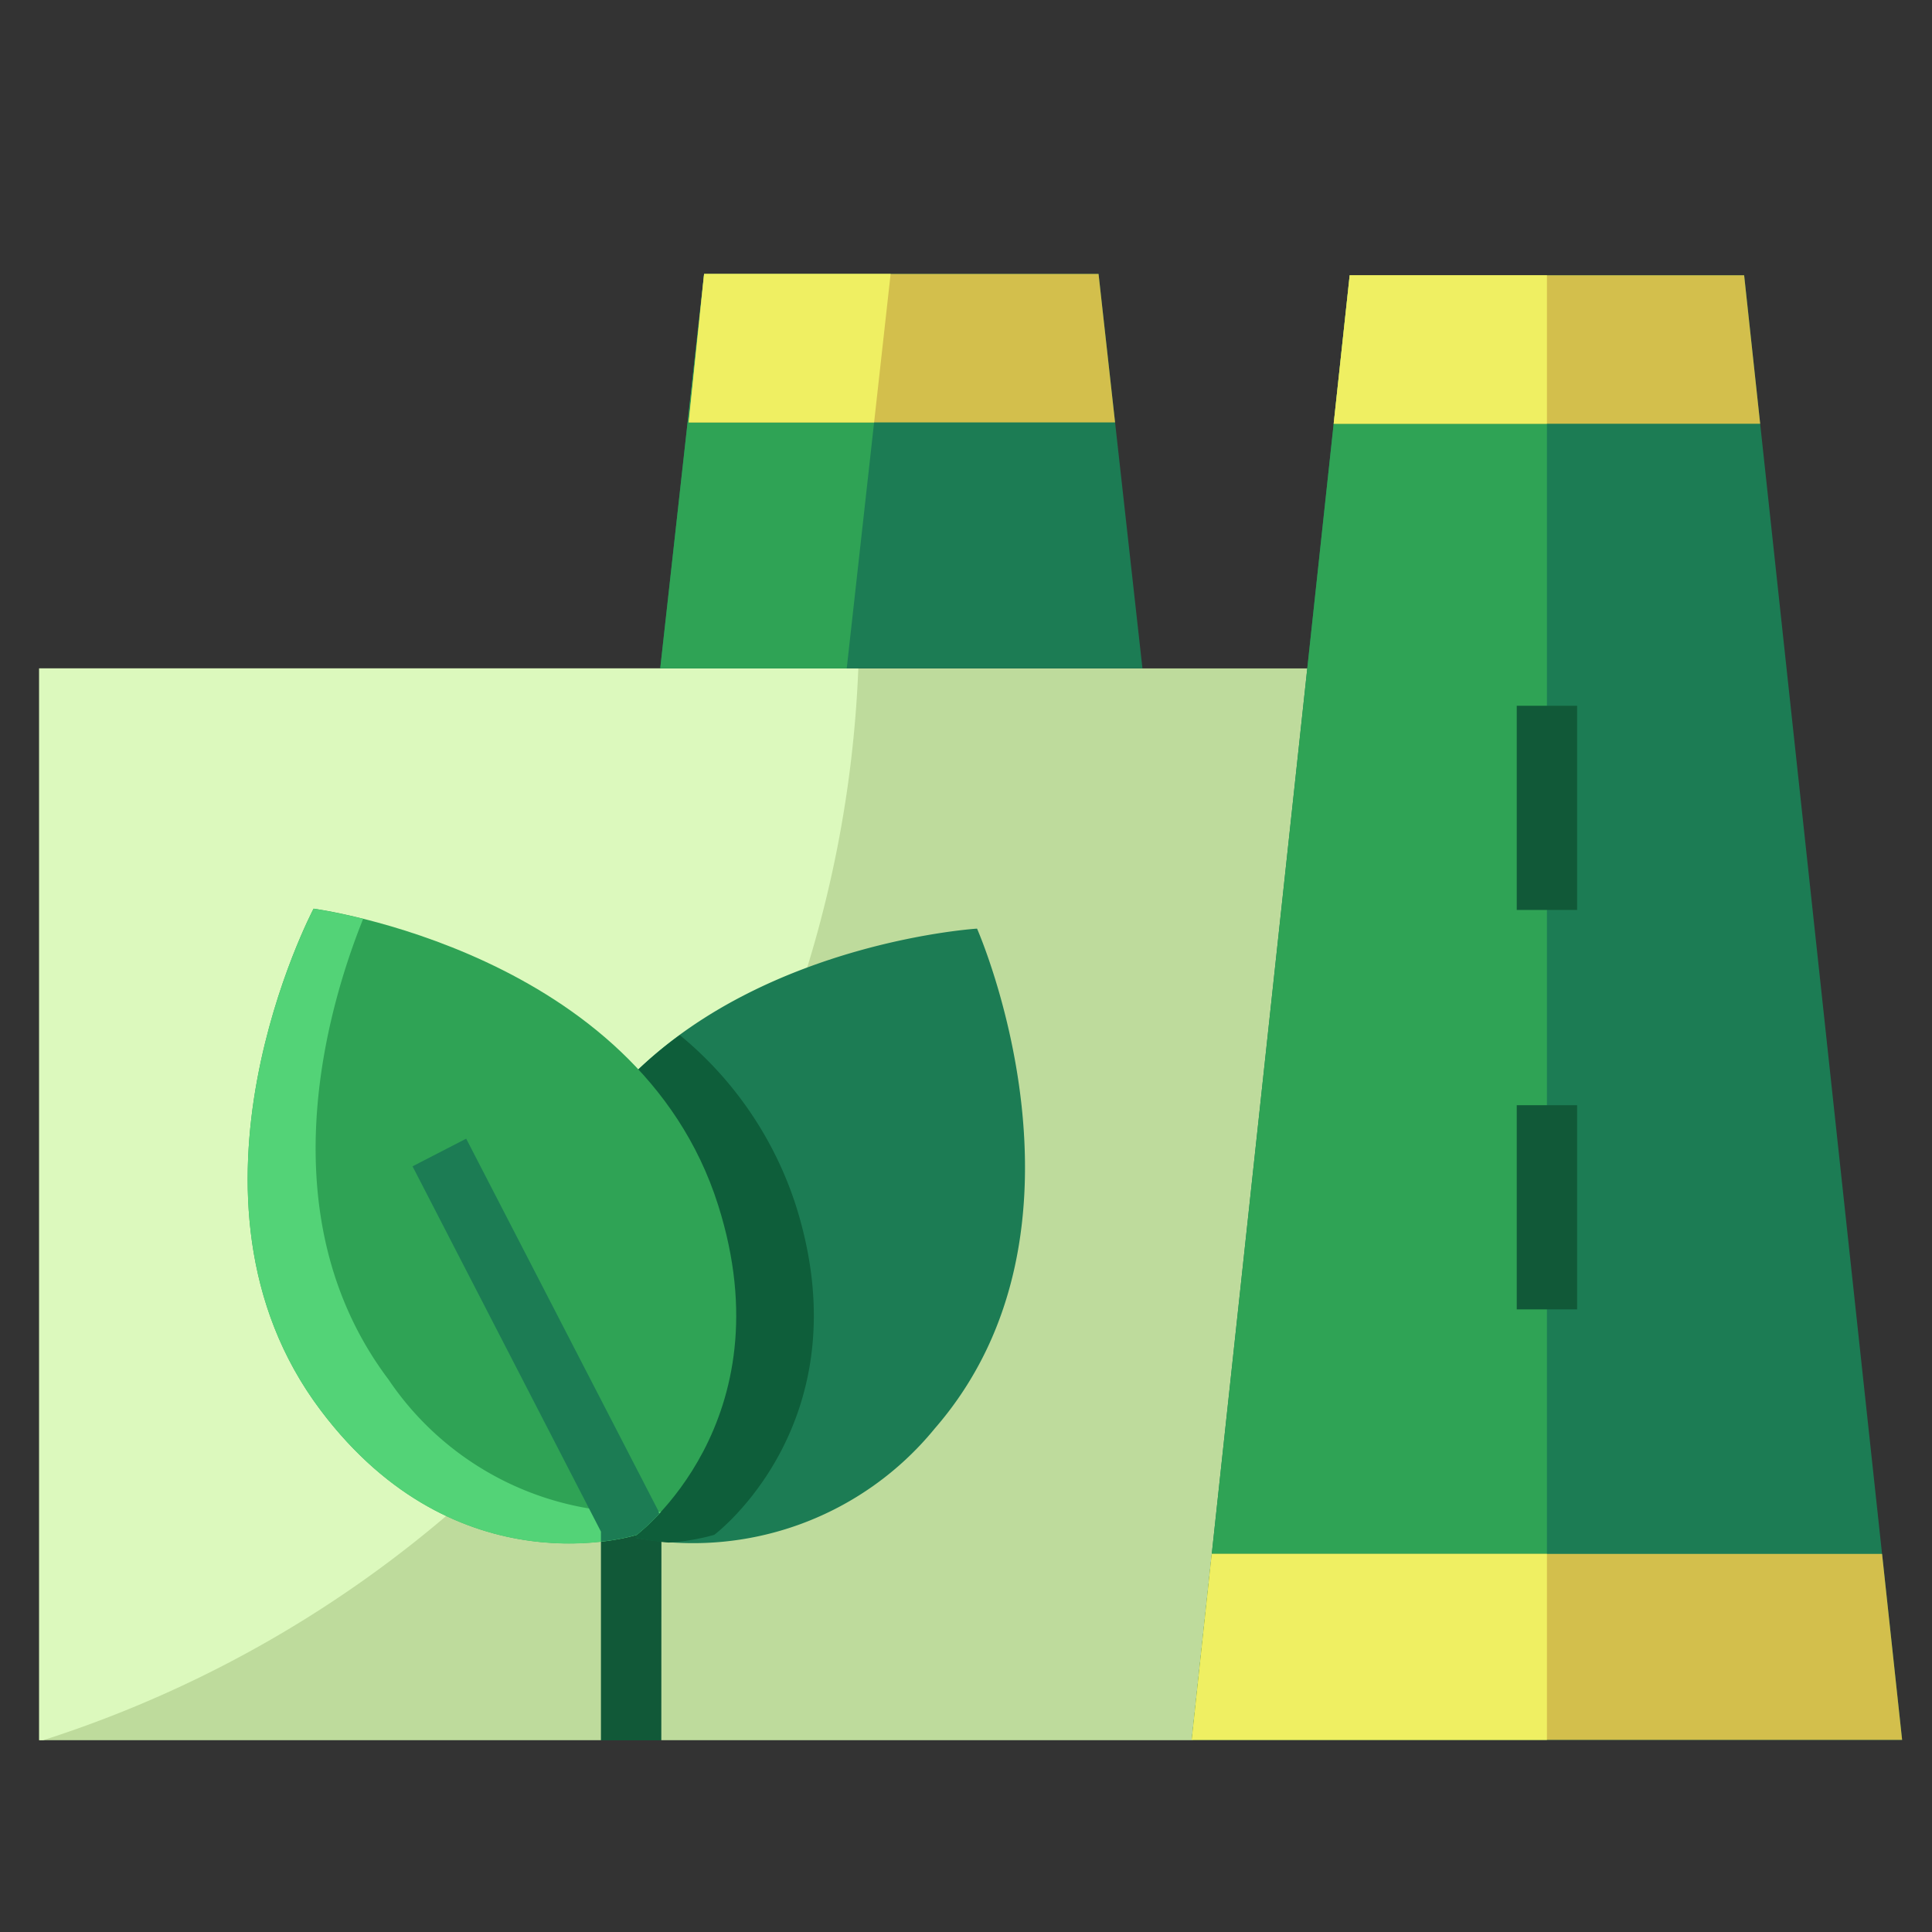
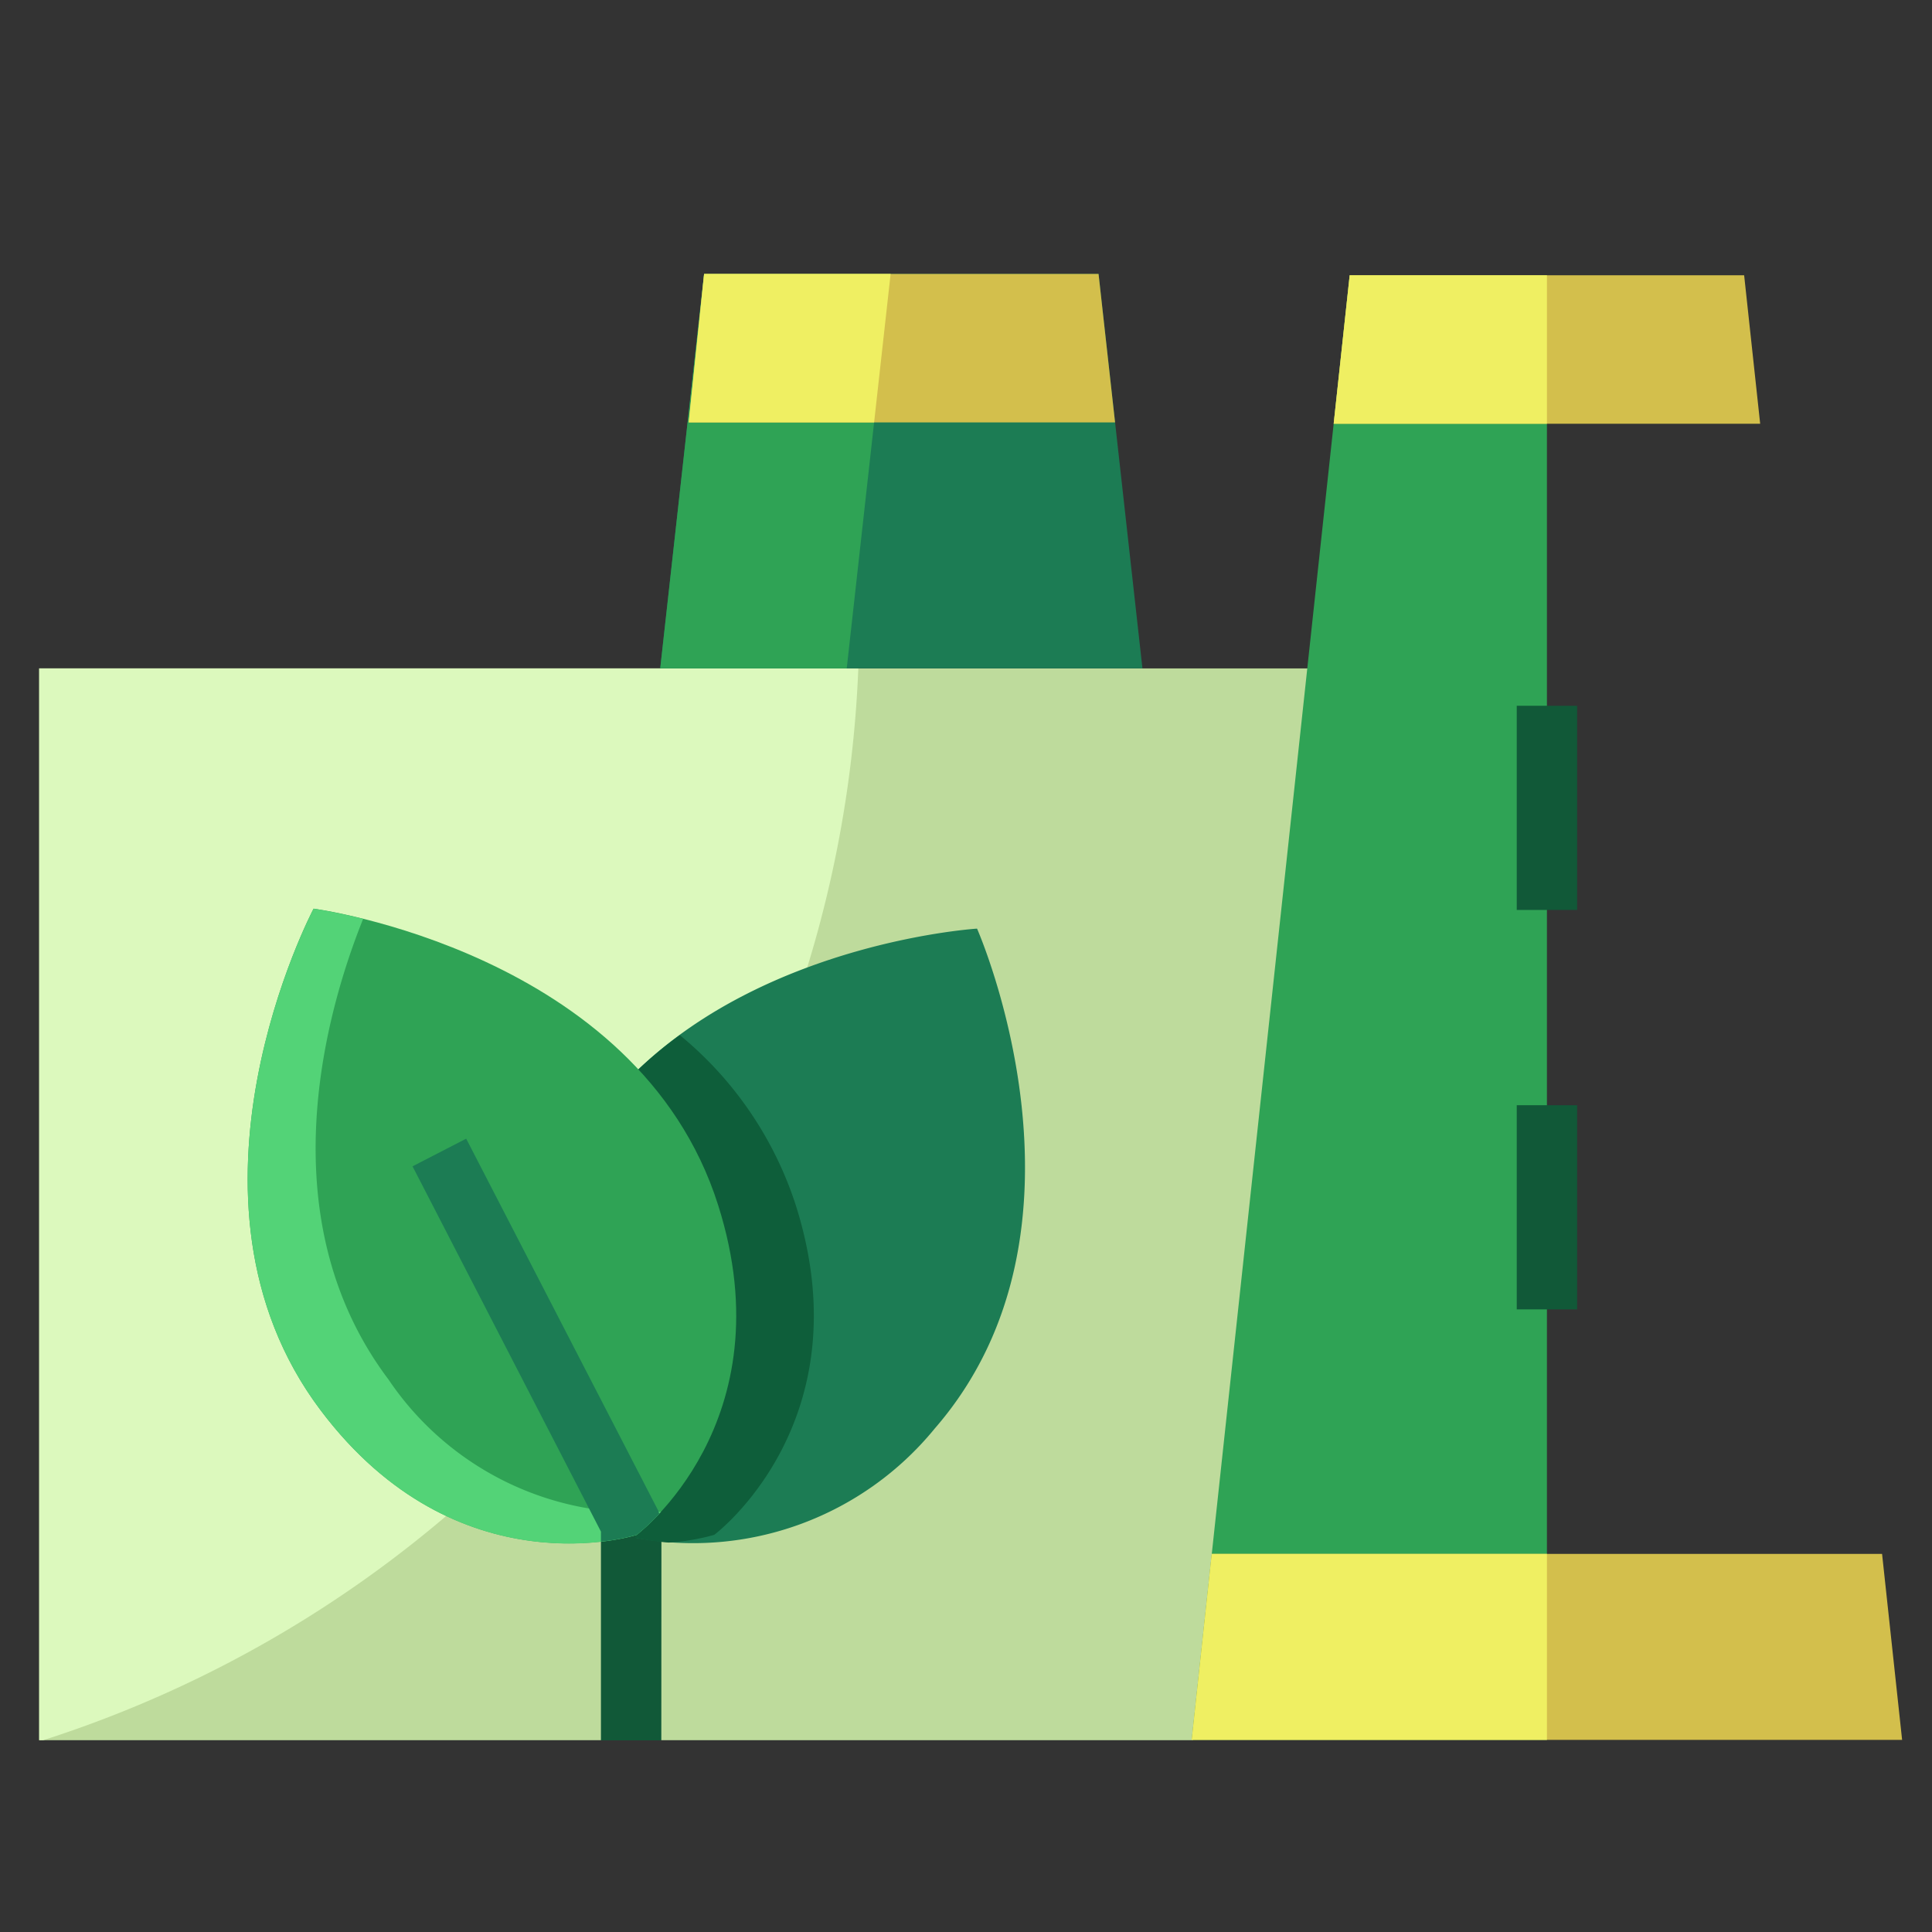
<svg xmlns="http://www.w3.org/2000/svg" id="Icons" height="512" viewBox="0 0 64 64" width="512">
  <rect x="0" y="0" width="64" height="64" fill="#333333" stroke="none" />
  <path d="m39.521 57.646h-38.225v-35.504h42.049" fill="#bedb9c" />
  <path d="m1.3 22.141v35.505h.133a38.905 38.905 0 0 0 27-35.505z" fill="#dcf9bd" />
  <path d="m21.907 57.652h-2v-6.918l-6.241-12.1 1.777-.916 6.357 12.315a1 1 0 0 1 .111.458z" fill="#115938" />
-   <path d="m57.777 9.119h-6.533-6.534l-5.233 48.517h11.767 11.766z" fill="#1c7c54" />
  <path d="m44.71 9.119-5.233 48.517h11.767v-48.517z" fill="#2fa355" />
  <path d="m21.066 50.944a10.334 10.334 0 0 0 9.9-3.624c5.777-6.646 1.4-16.558 1.4-16.558s-6.787.421-11.221 4.665z" fill="#1c7c54" />
  <path d="m21.066 50.944a8 8 0 0 0 1.088.156 7.283 7.283 0 0 0 1.506-.256s4.985-3.728 2.7-10.924a12.114 12.114 0 0 0 -3.84-5.63 13.435 13.435 0 0 0 -1.375 1.137z" fill="#0e5e3a" />
  <path d="m10.388 30.1s-5.064 9.58.233 16.615c4.54 6.03 10.468 4.129 10.468 4.129s4.985-3.728 2.7-10.924c-2.66-8.393-13.401-9.82-13.401-9.82z" fill="#2fa355" />
  <path d="m12.871 45.7c-4.09-5.432-2-12.377-.841-15.262-1-.249-1.642-.335-1.642-.335s-5.064 9.58.233 16.615c4.54 6.03 10.468 4.129 10.468 4.129a6.908 6.908 0 0 0 .808-.769 9.986 9.986 0 0 1 -9.026-4.378z" fill="#53d377" />
  <path d="m36.391 9.075h-6.533-6.534l-1.453 13.066h7.987 7.987z" fill="#1c7c54" />
  <path d="m23.324 9.075-1.453 13.066h6.178l1.454-13.066z" fill="#2fa355" />
  <path d="m36.938 13.993h-14.124l.51-4.918h13.067z" fill="#d3bf4c" />
  <path d="m28.956 13.993.547-4.918h-6.179l-.51 4.918z" fill="#efef62" />
  <path d="m63.01 57.636-.664-6.161h-22.205l-.664 6.161h11.767z" fill="#d3bf4c" />
  <path d="m44.18 14.037h14.128l-.531-4.918h-13.067z" fill="#d3bf4c" />
  <path d="m40.141 51.475-.664 6.161h11.767v-6.161z" fill="#efef62" />
  <path d="m51.244 9.119h-6.534l-.53 4.918h7.064z" fill="#efef62" />
  <path d="m21.8 50.033-6.357-12.313-1.777.916 6.241 12.1v.332a7.261 7.261 0 0 0 1.182-.222 6.475 6.475 0 0 0 .748-.7 1.034 1.034 0 0 0 -.037-.113z" fill="#1c7c54" />
  <g fill="#115938">
    <path d="m50.244 23.38h2v6.763h-2z" />
    <path d="m50.244 36.612h2v6.763h-2z" />
  </g>
</svg>